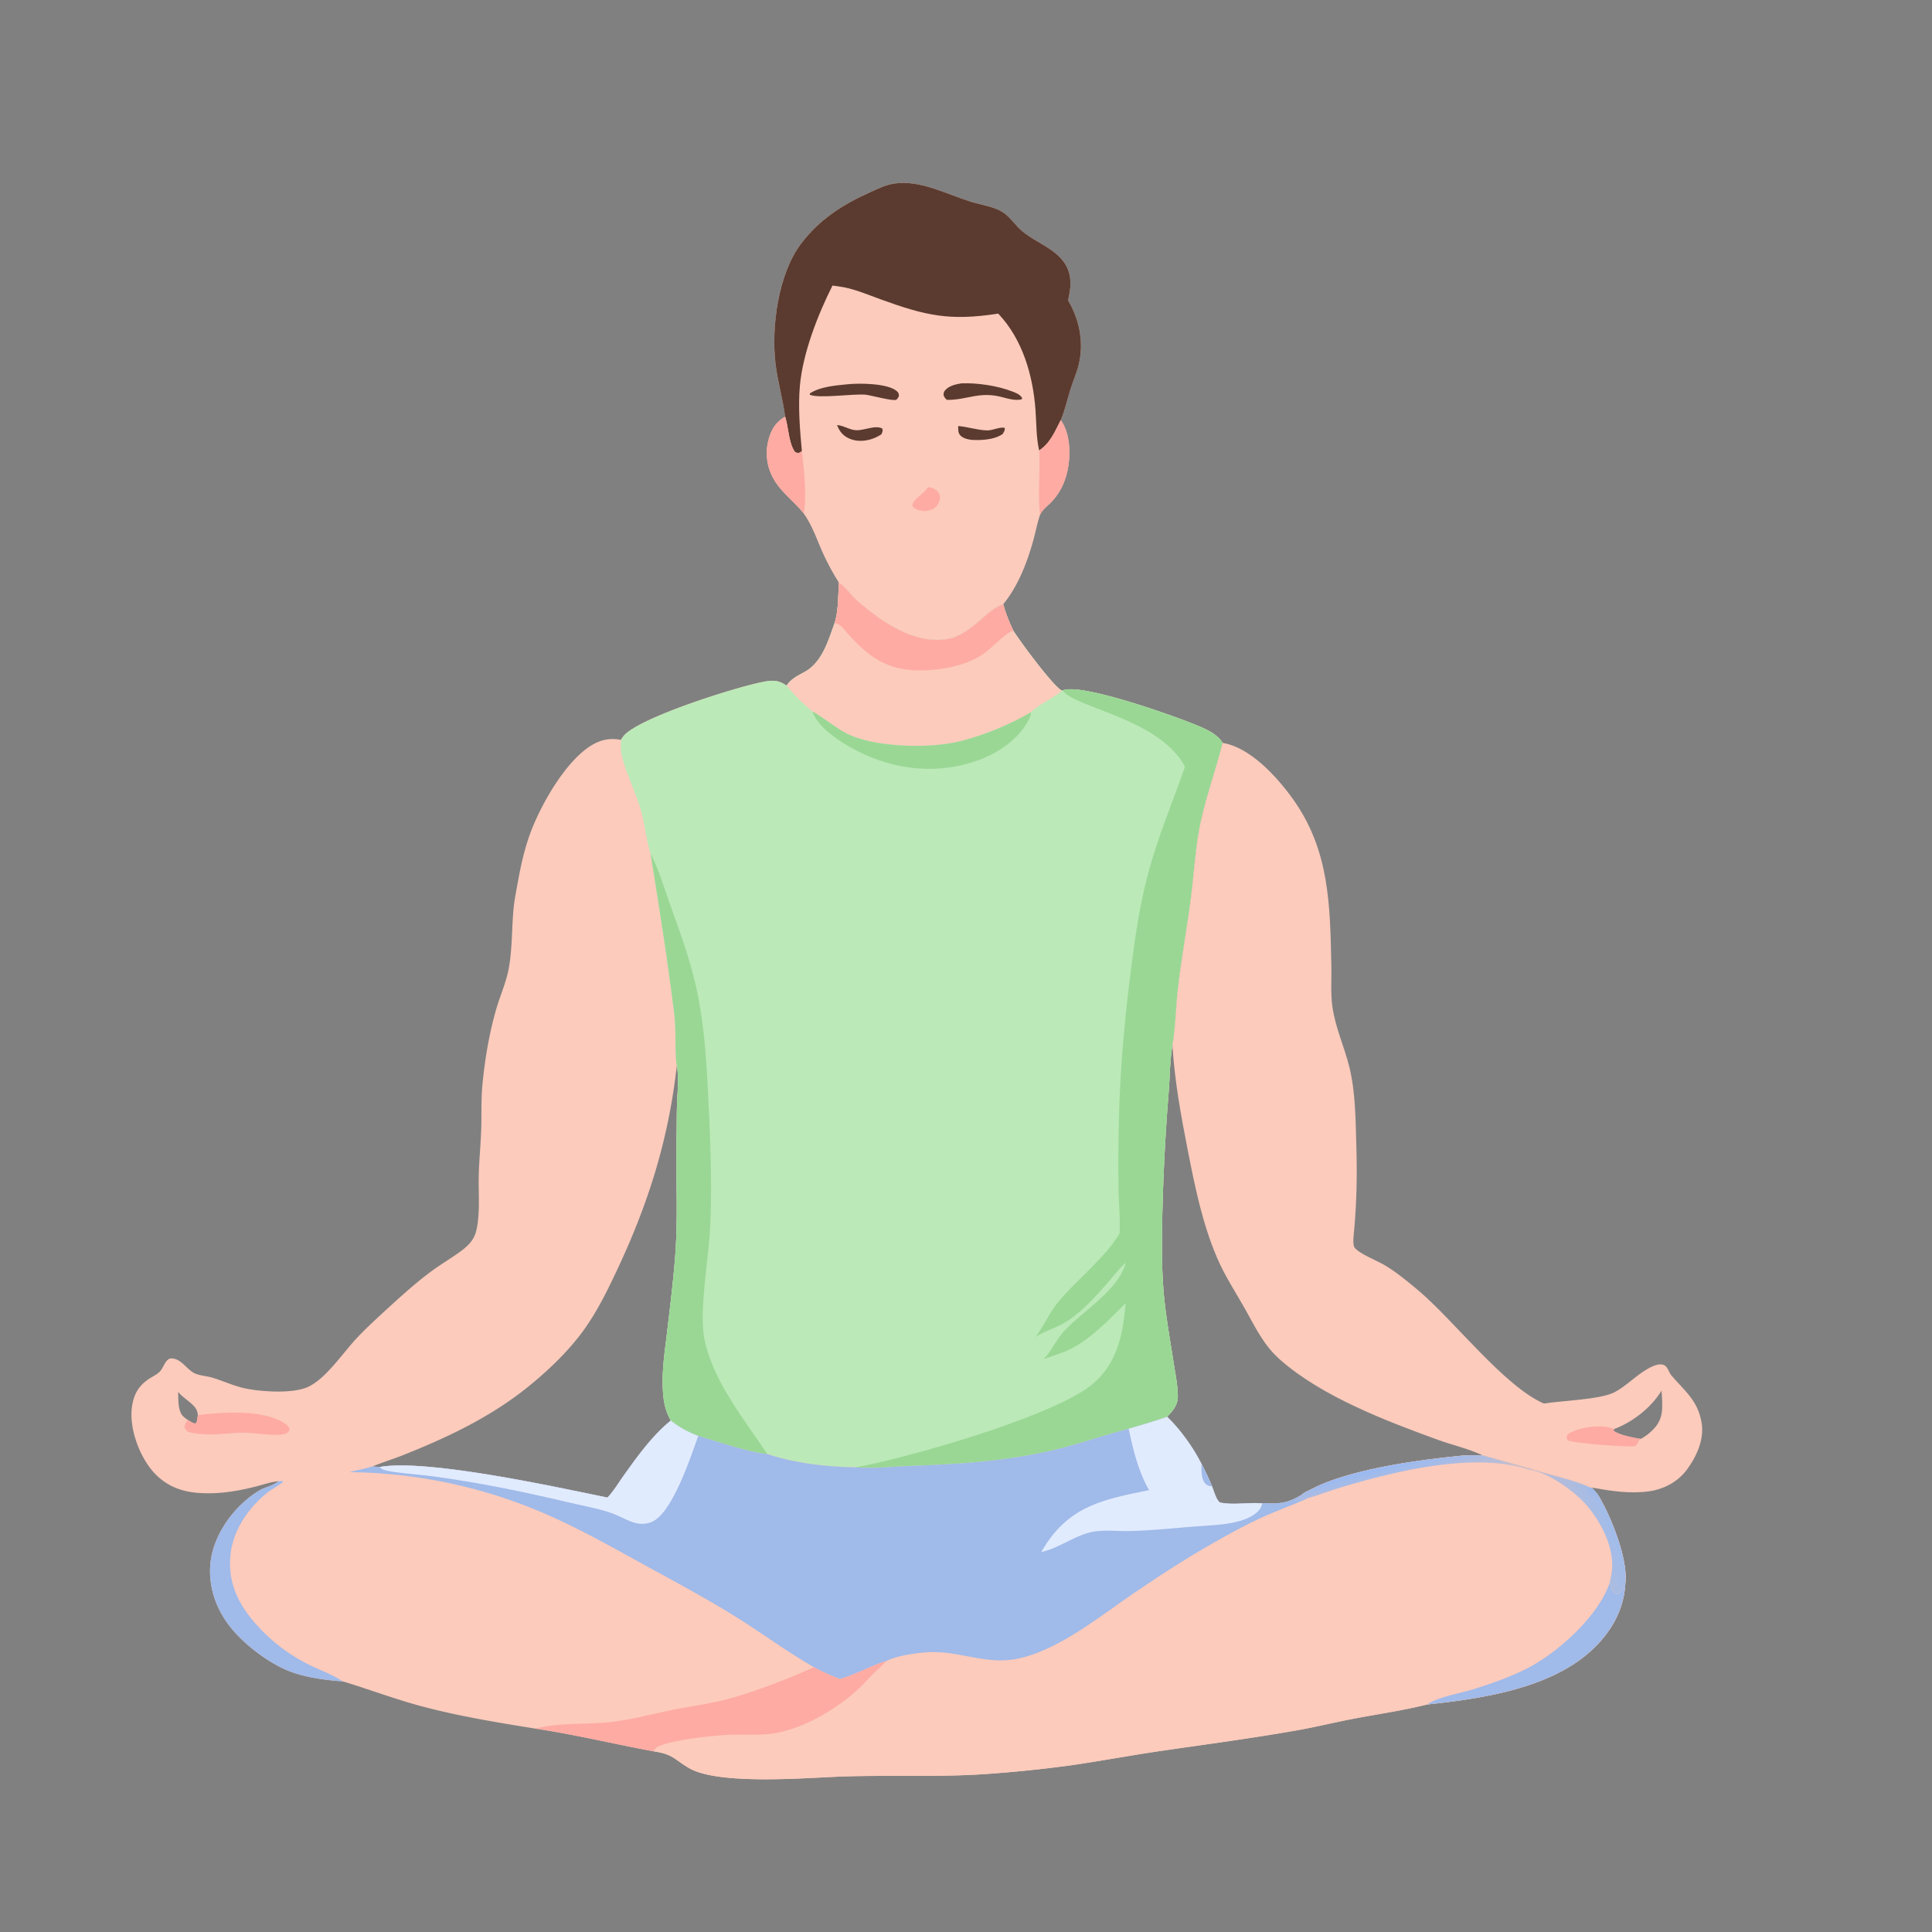
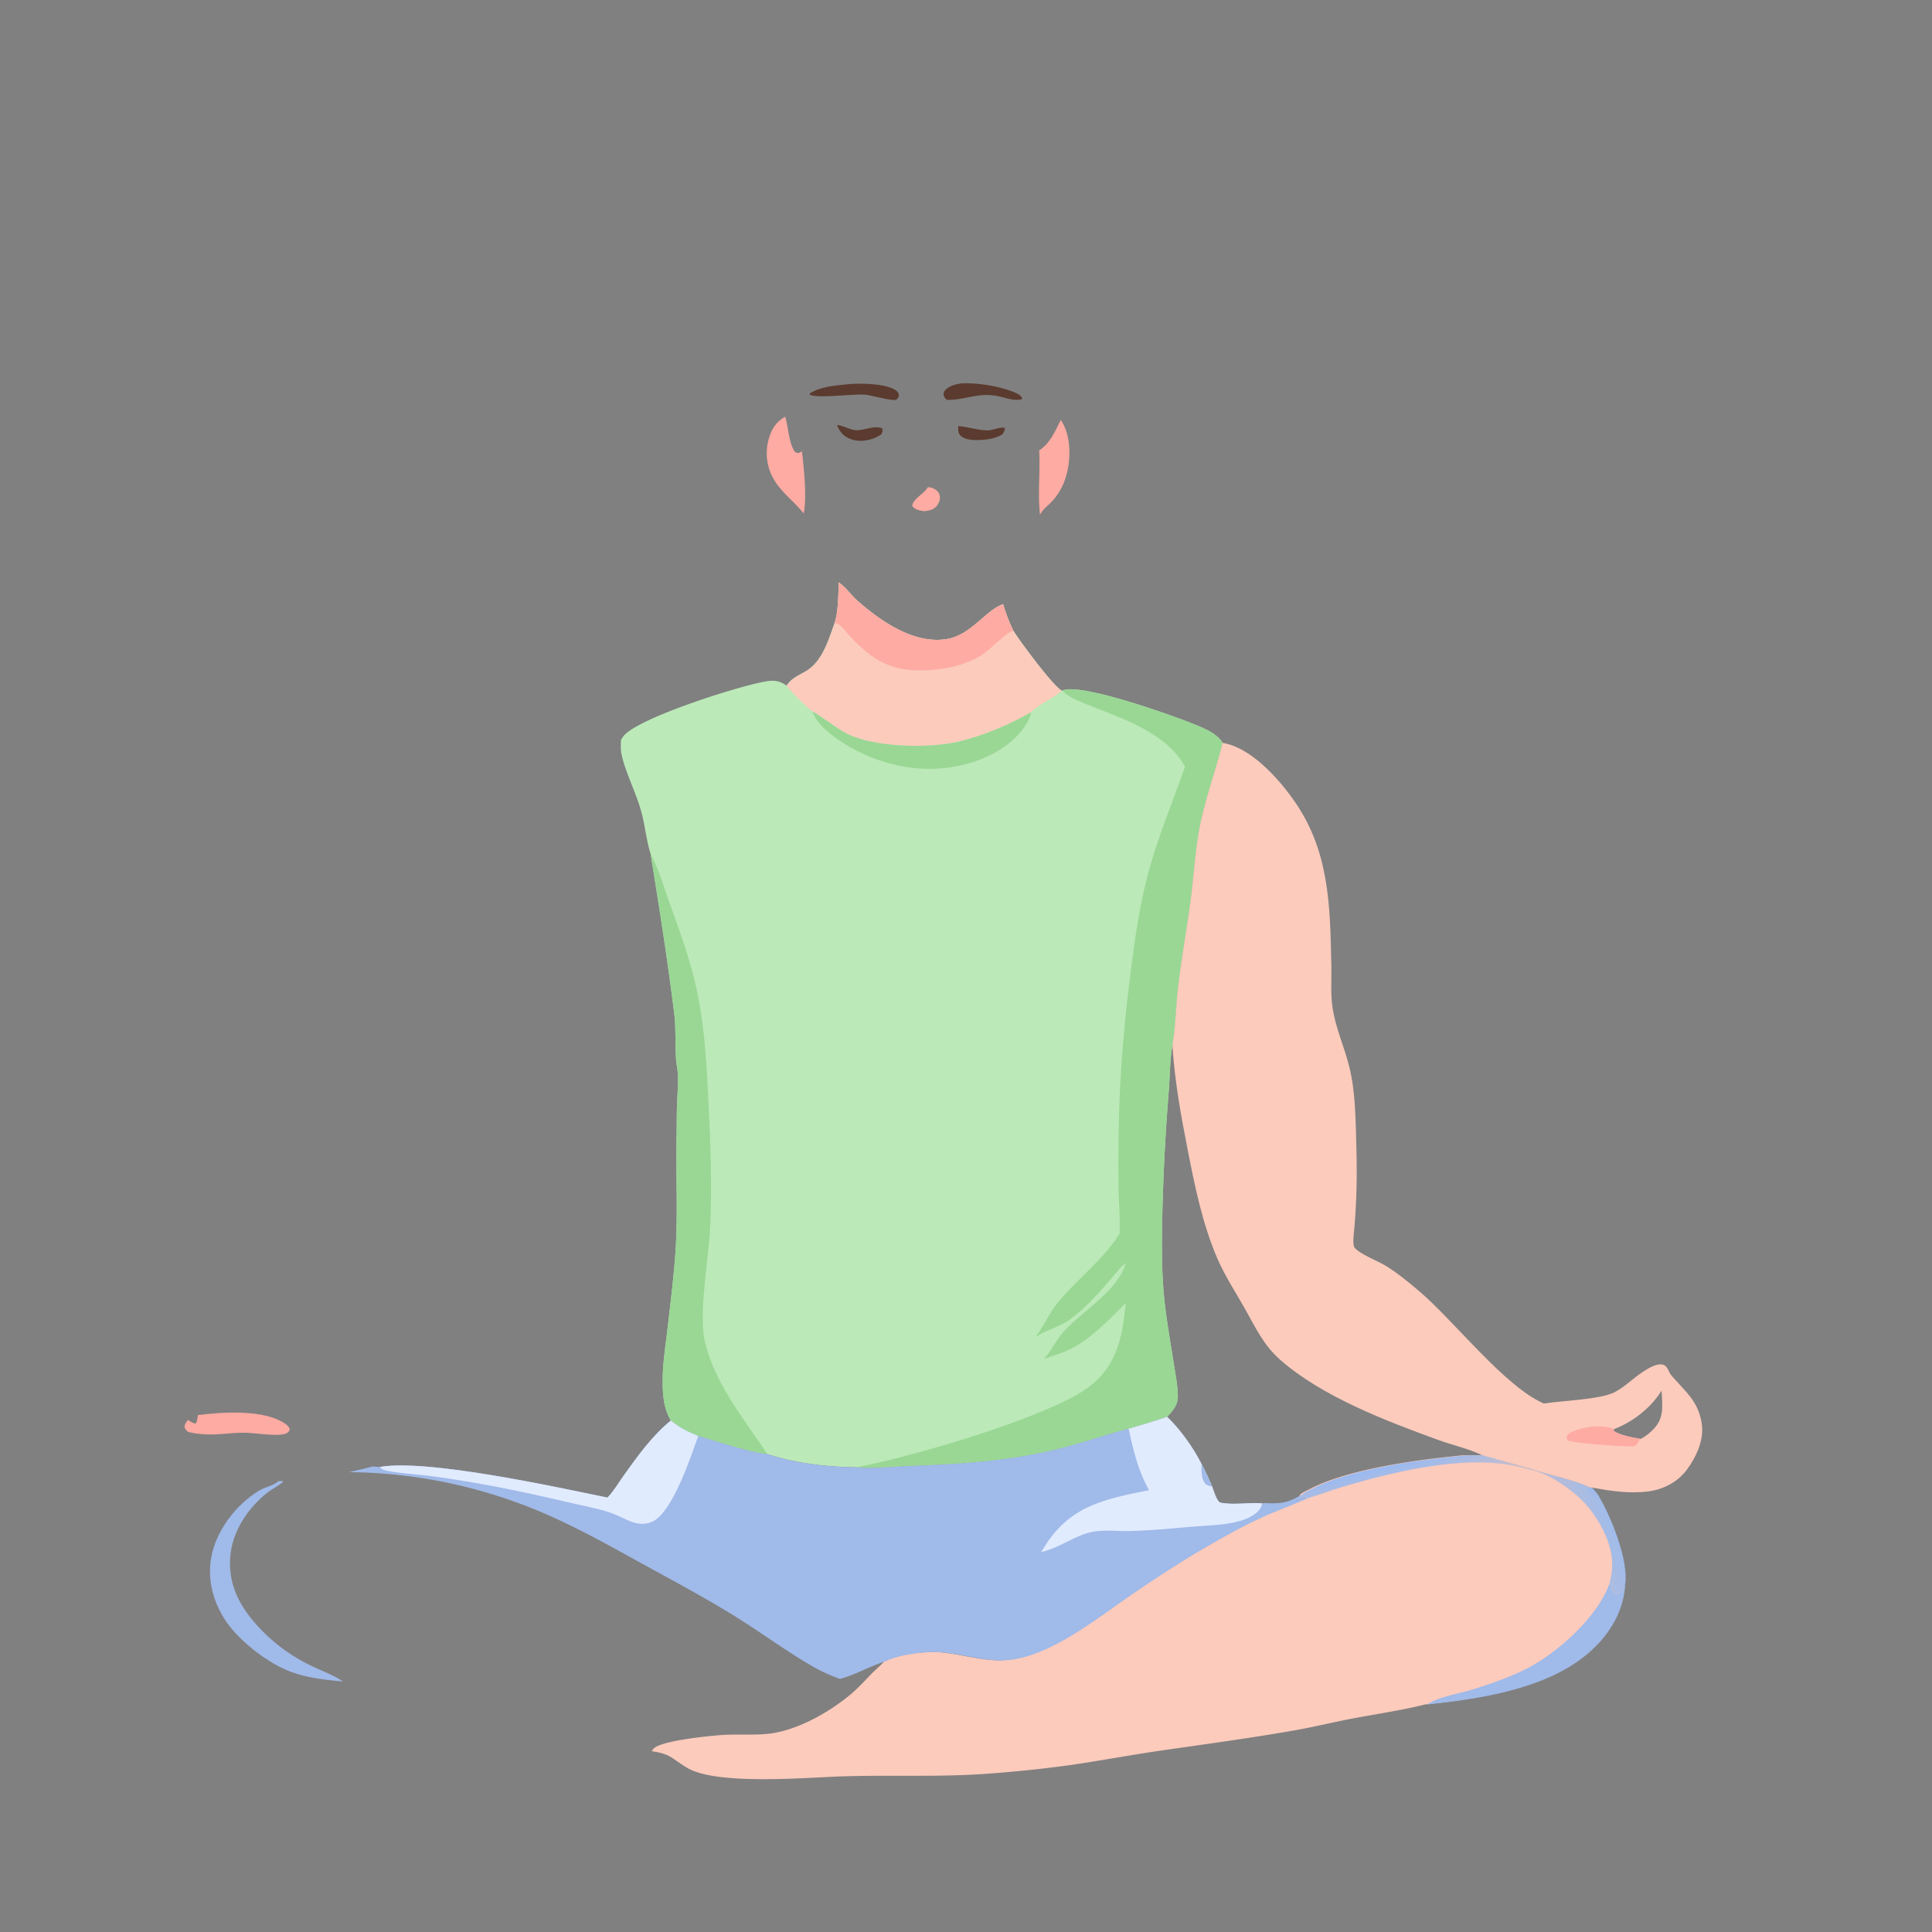
<svg xmlns="http://www.w3.org/2000/svg" width="512" height="512">
  <rect width="100%" height="100%" fill="#808080" stroke="none" />
-   <path fill="#FCCBBC" d="m222.29 154.358.17.119c1.823 1.335 3.139 3.31 4.839 4.795 6.146 5.369 14.63 11.287 23.209 10.162 6.783-.89 10.773-7.867 15.348-9.309.633 2.379 1.62 4.787 2.679 7.008 1.591 2.561 10.58 14.809 12.88 15.894l.197-.046c4.686-2.031 27.935 6.205 33.878 8.566 2.784 1.105 6.951 2.61 8.521 5.333-1.985 7.948-4.949 15.624-6.345 23.716-1.011 5.865-1.334 11.849-2.105 17.75-1.044 7.991-2.523 15.925-3.427 23.933-.551 4.88-.593 9.977-1.43 14.791-.703 3.964-.663 8.379-.997 12.412a571 571 0 0 0-1.696 33.176c-.116 6.938-.201 13.877.461 20.793.566 5.911 1.653 11.824 2.552 17.693.441 2.879 1.089 5.911 1.112 8.828.018 2.394-1.29 3.84-2.834 5.503 3.489 3.313 6.96 8.2 9.111 12.492 1.033 1.949 1.934 3.924 2.798 5.952.477 1.179 1.078 3.5 2.056 4.249 3.511.788 7.613-.093 11.252.237.762-.131 1.66-.022 2.443-.014 3.421.036 5.073-.576 8.026-2.288.639-.605 1.723-1.031 2.506-1.442 10.136-5.323 28.616-7.809 40.158-8.918 1.636-.157 3.251.009 4.886-.095l.249-.017 12.294 3.431c4.518 1.547 12.442 3.155 16.301 5.124l.429.028c.658.734 1.385 1.455 1.9 2.299 3.312 5.577 7.828 16.836 7.011 23.196-.372 7.076-3.934 13.094-9.106 17.79-11.061 10.043-29.063 12.674-43.449 14.213-6.428 1.608-13.038 2.545-19.544 3.785-4.973.948-9.891 2.171-14.877 3.052-11.862 2.096-23.871 3.69-35.792 5.421-8.06 1.171-16.061 2.69-24.118 3.852a339 339 0 0 1-22.925 2.339c-12.754.851-25.567.185-38.338.661-9.176.343-32.316 2.304-40.029-2.292-4.151-2.473-4.18-3.642-9.414-4.421-10.449-1.935-20.725-4.439-31.256-6.009-10.118-1.622-20.578-3.34-30.476-6.01-6.929-1.868-13.647-4.425-20.514-6.496-2.298-.179-4.633-.419-6.908-.799-2.8-.468-5.58-1.138-8.189-2.275-5.52-2.405-12.142-7.562-15.623-12.495-3.595-5.095-5.299-11.255-4.149-17.443 1.304-7.012 6.593-13.904 12.654-17.552 1.494-.899 3.415-1.223 4.796-2.235q.174-.13.346-.264c-1.977.177-4.133.944-6.064 1.426-5.147 1.285-9.917 2.07-15.246 1.676-4.95-.366-9.097-2.188-12.289-6.059-3.397-4.122-5.906-11.005-5.28-16.38.425-3.662 1.816-6.107 4.942-8.022.84-.515 1.867-1.027 2.537-1.755.839-.91 1.203-2.464 2.21-3.169.352-.247.553-.259.988-.239 2.511.113 3.943 3.043 6.084 3.981 1.395.61 3.149.669 4.624 1.118 3.047.928 6.01 2.354 9.15 2.937 4.253.789 12.29 1.349 16.272-.548 4.804-2.288 9.286-9.21 13.095-13.187 2.665-2.783 5.54-5.406 8.384-8.005 3.566-3.258 7.294-6.596 11.18-9.462 2.136-1.576 4.432-2.947 6.611-4.468 2.425-1.693 4.567-3.32 5.239-6.357 1.002-4.533.535-9.454.613-14.068.069-4.109.502-8.173.651-12.27s-.057-8.138.338-12.235c.653-6.777 1.794-13.604 3.695-20.149 1.007-3.466 2.529-6.8 3.22-10.352.992-5.104.846-10.561 1.293-15.74.208-2.401.702-4.812 1.127-7.182.786-4.382 1.74-8.792 3.264-12.985 2.716-7.474 9.048-18.669 15.706-23.136 2.631-1.765 5.296-2.435 8.405-1.822.184-.294.367-.579.569-.861 3.468-4.84 30.8-13.461 37.75-14.628 2.24-.376 3.699-.219 5.571 1.117 1.31-1.938 2.963-2.6 4.912-3.708 4.566-2.593 6.151-8.273 7.829-12.923 1.016-3.094.958-7.449 1.099-10.718M98.691 388.625l1.93.139c12.444-2.206 46.419 5.247 60.36 8.108 1.622-1.656 2.901-3.87 4.252-5.762 3.709-5.192 7.556-10.598 12.541-14.651l-.116-.215q-.093-.181-.188-.361c-1.715-3.205-1.874-6.831-1.849-10.395.03-4.143.672-8.271 1.155-12.381.785-6.678 1.629-13.401 2.146-20.104.819-10.624.15-21.124.379-31.738.061-2.813.023-5.626.112-8.438.106-3.336.561-7.175-.05-10.461-2.141 19.226-7.336 35.995-15.506 53.489-2.796 5.989-5.727 12.028-9.691 17.35-3.975 5.338-9.344 10.405-14.525 14.557-9.781 7.84-21.233 13.26-32.827 17.859-2.682 1.064-5.453 1.918-8.123 3.004m-48.903-12.311c.656.401 1.257.84 2.031.961.516-.648.496-1.44.616-2.249-.12-1.563-.858-2.315-2.027-3.317-1.094-.938-2.273-1.731-3.208-2.843.095 1.978-.136 5.129 1.422 6.554.357.327.767.621 1.166.894" />
  <path fill="#BCE9B8" d="m222.29 154.358.17.119c1.823 1.335 3.139 3.31 4.839 4.795 6.146 5.369 14.63 11.287 23.209 10.162 6.783-.89 10.773-7.867 15.348-9.309.633 2.379 1.62 4.787 2.679 7.008 1.591 2.561 10.58 14.809 12.88 15.894l.197-.046c4.686-2.031 27.935 6.205 33.878 8.566 2.784 1.105 6.951 2.61 8.521 5.333-1.985 7.948-4.949 15.624-6.345 23.716-1.011 5.865-1.334 11.849-2.105 17.75-1.044 7.991-2.523 15.925-3.427 23.933-.551 4.88-.593 9.977-1.43 14.791-.703 3.964-.663 8.379-.997 12.412a571 571 0 0 0-1.696 33.176c-.116 6.938-.201 13.877.461 20.793.566 5.911 1.653 11.824 2.552 17.693.441 2.879 1.089 5.911 1.112 8.828.018 2.394-1.29 3.84-2.834 5.503-3.36 1.201-6.775 2.154-10.195 3.165-6.594 1.704-13.013 4.002-19.651 5.582-12.453 2.965-25.122 3.79-37.871 4.253-4.942.18-9.847.785-14.792.375-7.74-.114-16.065-1.072-23.433-3.503-4.675-.401-13.386-3.38-18.321-4.807-2.581-.977-5.147-2.298-7.265-4.081l-.116-.215q-.093-.181-.188-.361c-1.715-3.205-1.874-6.831-1.849-10.395.03-4.143.672-8.271 1.155-12.381.785-6.678 1.629-13.401 2.146-20.104.819-10.624.15-21.124.379-31.738.061-2.813.023-5.626.112-8.438.106-3.336.561-7.175-.05-10.461-.474-1.772-.234-10.033-.599-13.036-1.755-14.422-4.042-28.735-6.35-43.074-1.128-3.536-1.451-7.382-2.414-10.981-1.38-5.152-4.407-10.824-5.351-15.704-.216-1.121-.088-2.351-.089-3.492.184-.294.367-.579.569-.861 3.468-4.84 30.8-13.461 37.75-14.628 2.24-.376 3.699-.219 5.571 1.117 1.31-1.938 2.963-2.6 4.912-3.708 4.566-2.593 6.151-8.273 7.829-12.923 1.016-3.094.958-7.449 1.099-10.718" />
  <path fill="#9AD795" d="M281.612 182.981c4.686-2.031 27.935 6.205 33.878 8.566 2.784 1.105 6.951 2.61 8.521 5.333-1.985 7.948-4.949 15.624-6.345 23.716-1.011 5.865-1.334 11.849-2.105 17.75-1.044 7.991-2.523 15.925-3.427 23.933-.551 4.88-.593 9.977-1.43 14.791-.703 3.964-.663 8.379-.997 12.412a571 571 0 0 0-1.696 33.176c-.116 6.938-.201 13.877.461 20.793.566 5.911 1.653 11.824 2.552 17.693.441 2.879 1.089 5.911 1.112 8.828.018 2.394-1.29 3.84-2.834 5.503-3.36 1.201-6.775 2.154-10.195 3.165-6.594 1.704-13.013 4.002-19.651 5.582-12.453 2.965-25.122 3.79-37.871 4.253-4.942.18-9.847.785-14.792.375 13.797-2.474 52.599-13.6 62.591-21.94 6.842-5.711 8.151-13.247 8.927-21.565-4.368 4.356-9.389 9.67-14.99 12.345-2.161 1.032-4.521 1.647-6.751 2.531 2.109-2.233 3.307-5.148 5.403-7.426 5.088-5.531 14.305-10.727 16.378-18.161-1.555 1.296-2.847 3.057-4.178 4.585-3.188 3.66-6.727 7.678-10.691 10.484-2.642 1.87-5.862 2.715-8.66 4.348l-.376.221c2.303-3.055 3.767-6.63 6.258-9.555 4.802-5.638 12.385-11.666 16-17.875.175-3.75-.192-7.624-.272-11.381a474 474 0 0 1 .088-18.655c.299-12.869 1.404-25.568 3-38.338 1.172-9.374 2.473-18.743 4.988-27.868 2.58-9.359 6.315-18.266 9.525-27.402-6.712-12.75-29.219-15.611-32.421-20.217" />
  <path fill="#FCCBBC" d="m222.29 154.358.17.119c1.823 1.335 3.139 3.31 4.839 4.795 6.146 5.369 14.63 11.287 23.209 10.162 6.783-.89 10.773-7.867 15.348-9.309.633 2.379 1.62 4.787 2.679 7.008 1.591 2.561 10.58 14.809 12.88 15.894-2.089 1.924-6.695 3.961-8.217 5.744a75.2 75.2 0 0 1-17.852 7.439c-8.049 2.254-22.753 1.979-30.436-1.548-2.751-1.263-6.514-4.393-9.594-6.113-2.533-2.039-4.775-4.358-6.866-6.842 1.31-1.938 2.963-2.6 4.912-3.708 4.566-2.593 6.151-8.273 7.829-12.923 1.016-3.094.958-7.449 1.099-10.718" />
  <path fill="#FEABA3" d="m222.29 154.358.17.119c1.823 1.335 3.139 3.31 4.839 4.795 6.146 5.369 14.63 11.287 23.209 10.162 6.783-.89 10.773-7.867 15.348-9.309.633 2.379 1.62 4.787 2.679 7.008-1.696.293-6.041 4.895-7.905 6.152-3.867 2.609-8.567 3.778-13.16 4.198-10.495.959-16.06-1.912-22.945-9.715-1.039-1.178-1.728-2.37-3.334-2.692 1.016-3.094.958-7.449 1.099-10.718" />
  <path fill="#9AD795" d="M172.414 226.256c2.203 4.144 3.596 9.055 5.186 13.483 2.596 7.227 5.221 14.362 6.889 21.874 2.31 10.397 2.807 20.941 3.321 31.545.536 11.049.922 22.108.327 33.161-.438 8.139-3.048 21.925-1.292 29.34 2.596 10.962 10.384 20.515 16.515 29.688-4.675-.401-13.386-3.38-18.321-4.807-2.581-.977-5.147-2.298-7.265-4.081l-.116-.215q-.093-.181-.188-.361c-1.715-3.205-1.874-6.831-1.849-10.395.03-4.143.672-8.271 1.155-12.381.785-6.678 1.629-13.401 2.146-20.104.819-10.624.15-21.124.379-31.738.061-2.813.023-5.626.112-8.438.106-3.336.561-7.175-.05-10.461-.474-1.772-.234-10.033-.599-13.036-1.755-14.422-4.042-28.735-6.35-43.074M273.198 188.771c.029.665-.211 1.233-.505 1.819-2.863 5.718-8.941 9.492-14.848 11.365-10.642 3.372-21.529 1.856-31.307-3.275-3.726-1.955-9.904-5.922-11.222-10.131 3.08 1.72 6.843 4.85 9.594 6.113 7.683 3.527 22.387 3.802 30.436 1.548a75.2 75.2 0 0 0 17.852-7.439" />
-   <path fill="#FCCBBC" d="m392.787 385.631 12.294 3.431c4.518 1.547 12.442 3.155 16.301 5.124l.429.028c.658.734 1.385 1.455 1.9 2.299 3.312 5.577 7.828 16.836 7.011 23.196-.372 7.076-3.934 13.094-9.106 17.79-11.061 10.043-29.063 12.674-43.449 14.213-6.428 1.608-13.038 2.545-19.544 3.785-4.973.948-9.891 2.171-14.877 3.052-11.862 2.096-23.871 3.69-35.792 5.421-8.06 1.171-16.061 2.69-24.118 3.852a339 339 0 0 1-22.925 2.339c-12.754.851-25.567.185-38.338.661-9.176.343-32.316 2.304-40.029-2.292-4.151-2.473-4.18-3.642-9.414-4.421.2-.276.292-.42.5-.659 1.899-2.171 15.579-3.514 18.995-3.675 3.744-.176 7.541.11 11.27-.262 7.604-.76 16.283-5.688 22.04-10.522 2.023-1.699 3.806-3.71 5.655-5.594 1.061-1.081 2.253-1.994 3.217-3.17 1.85-.939 4.248-1.471 6.296-1.819 3.075-.522 6.167-.746 9.276-.427 6.299.645 12.127 2.844 18.556 1.729 11.062-1.919 22.458-11.343 31.721-17.616 6.046-4.094 12.167-8.138 18.484-11.803 5.072-2.944 10.17-5.829 15.514-8.251 3.891-1.763 7.928-3.177 11.809-4.953l-.197-.264c-.967.192-1.931.579-2.869.885.777-.462 1.254-.739 1.591-1.605.639-.605 1.723-1.031 2.506-1.442 10.136-5.323 28.616-7.809 40.158-8.918 1.636-.157 3.251.009 4.886-.095z" />
+   <path fill="#FCCBBC" d="m392.787 385.631 12.294 3.431c4.518 1.547 12.442 3.155 16.301 5.124c.658.734 1.385 1.455 1.9 2.299 3.312 5.577 7.828 16.836 7.011 23.196-.372 7.076-3.934 13.094-9.106 17.79-11.061 10.043-29.063 12.674-43.449 14.213-6.428 1.608-13.038 2.545-19.544 3.785-4.973.948-9.891 2.171-14.877 3.052-11.862 2.096-23.871 3.69-35.792 5.421-8.06 1.171-16.061 2.69-24.118 3.852a339 339 0 0 1-22.925 2.339c-12.754.851-25.567.185-38.338.661-9.176.343-32.316 2.304-40.029-2.292-4.151-2.473-4.18-3.642-9.414-4.421.2-.276.292-.42.5-.659 1.899-2.171 15.579-3.514 18.995-3.675 3.744-.176 7.541.11 11.27-.262 7.604-.76 16.283-5.688 22.04-10.522 2.023-1.699 3.806-3.71 5.655-5.594 1.061-1.081 2.253-1.994 3.217-3.17 1.85-.939 4.248-1.471 6.296-1.819 3.075-.522 6.167-.746 9.276-.427 6.299.645 12.127 2.844 18.556 1.729 11.062-1.919 22.458-11.343 31.721-17.616 6.046-4.094 12.167-8.138 18.484-11.803 5.072-2.944 10.17-5.829 15.514-8.251 3.891-1.763 7.928-3.177 11.809-4.953l-.197-.264c-.967.192-1.931.579-2.869.885.777-.462 1.254-.739 1.591-1.605.639-.605 1.723-1.031 2.506-1.442 10.136-5.323 28.616-7.809 40.158-8.918 1.636-.157 3.251.009 4.886-.095z" />
  <path fill="#A0BAE9" d="M426.584 419.442c.201.984.577 2.232 1.438 2.843.3.213.522.092.859.046.57-.409 1.179-.705 1.296-1.449.041-.262.064-.527.09-.791l.455-.382c-.372 7.076-3.934 13.094-9.106 17.79-11.061 10.043-29.063 12.674-43.449 14.213 3.283-2.157 8.412-2.846 12.163-4.008 4.781-1.481 9.557-3.16 14.043-5.393 8.253-4.107 19.232-13.942 22.211-22.869" />
  <defs>
    <linearGradient id="a" x1="411.136" x2="426.472" y1="407.664" y2="402.345" gradientUnits="userSpaceOnUse">
      <stop offset="0" stop-color="#C1BBCE" />
      <stop offset="1" stop-color="#A1BCEA" />
    </linearGradient>
  </defs>
  <path fill="url(#a)" d="M405.081 389.062c4.518 1.547 12.442 3.155 16.301 5.124l.429.028c.658.734 1.385 1.455 1.9 2.299 3.312 5.577 7.828 16.836 7.011 23.196l-.455.382c-.026.264-.049.529-.09.791-.117.744-.726 1.04-1.296 1.449-.337.046-.559.167-.859-.046-.861-.611-1.237-1.859-1.438-2.843.205-.946.426-1.901.549-2.861.764-5.983-2.368-12.287-5.975-16.862-3.377-4.284-10.951-9.715-16.445-10.379z" />
  <path fill="#A0BAE9" d="m421.382 394.186.429.028c.658.734 1.385 1.455 1.9 2.299-1.363-.105-1.898-.62-2.839-1.552l.001-.483z" />
  <defs>
    <linearGradient id="b" x1="372.471" x2="374.577" y1="387.558" y2="396.284" gradientUnits="userSpaceOnUse">
      <stop offset="0" stop-color="#9ABAF1" />
      <stop offset="1" stop-color="#CDBEC5" />
    </linearGradient>
  </defs>
  <path fill="url(#b)" d="m392.787 385.631 12.294 3.431-.368.278c-14.103-4.483-34.474.409-48.445 4.564-3.298.981-6.518 2.188-9.805 3.183l-.197-.264c-.967.192-1.931.579-2.869.885.777-.462 1.254-.739 1.591-1.605.639-.605 1.723-1.031 2.506-1.442 10.136-5.323 28.616-7.809 40.158-8.918 1.636-.157 3.251.009 4.886-.095z" />
  <path fill="#A0BAE9" d="M299.107 378.64c3.42-1.011 6.835-1.964 10.195-3.165 3.489 3.313 6.96 8.2 9.111 12.492 1.033 1.949 1.934 3.924 2.798 5.952.477 1.179 1.078 3.5 2.056 4.249 3.511.788 7.613-.093 11.252.237.762-.131 1.66-.022 2.443-.014 3.421.036 5.073-.576 8.026-2.288-.337.866-.814 1.143-1.591 1.605.938-.306 1.902-.693 2.869-.885l.197.264c-3.881 1.776-7.918 3.19-11.809 4.953-5.344 2.422-10.442 5.307-15.514 8.251-6.317 3.665-12.438 7.709-18.484 11.803-9.263 6.273-20.659 15.697-31.721 17.616-6.429 1.115-12.257-1.084-18.556-1.729-3.109-.319-6.201-.095-9.276.427-2.048.348-4.446.88-6.296 1.819-4.184 1.249-8.034 3.618-12.226 4.7a47 47 0 0 1-6.884-3.115c-7.191-4.109-13.872-9.102-20.907-13.468-8.065-5.006-16.481-9.479-24.796-14.053-7.128-3.92-14.219-7.921-21.603-11.347a133.7 133.7 0 0 0-55.884-12.813c2.059-.486 4.153-.915 6.184-1.506l1.93.139c12.444-2.206 46.419 5.247 60.36 8.108 1.622-1.656 2.901-3.87 4.252-5.762 3.709-5.192 7.556-10.598 12.541-14.651 2.118 1.783 4.684 3.104 7.265 4.081 4.935 1.427 13.646 4.406 18.321 4.807 7.368 2.431 15.693 3.389 23.433 3.503 4.945.41 9.85-.195 14.792-.375 12.749-.463 25.418-1.288 37.871-4.253 6.638-1.58 13.057-3.878 19.651-5.582" />
  <path fill="#E1EBFE" d="M299.107 378.64c3.42-1.011 6.835-1.964 10.195-3.165 3.489 3.313 6.96 8.2 9.111 12.492 1.033 1.949 1.934 3.924 2.798 5.952.477 1.179 1.078 3.5 2.056 4.249 3.511.788 7.613-.093 11.252.237-.128.47-.24.933-.514 1.343-1.129 1.69-3.432 2.739-5.315 3.292-4.04 1.187-8.684 1.21-12.883 1.56-5.486.456-11.014 1.023-16.517 1.144-2.966.066-6.313-.339-9.227.117-5.085.797-9.016 4.34-14.158 5.452q.697-1.157 1.44-2.285c6.851-10.269 15.937-11.823 27.159-14.129-2.876-5.072-4.197-10.618-5.397-16.259" />
  <path fill="#A0BAE9" d="M318.413 387.967c1.033 1.949 1.934 3.924 2.798 5.952-.613-.106-1.223-.18-1.679-.628-1.268-1.243-1.127-3.672-1.119-5.324" />
  <path fill="#E1EBFE" d="M177.774 376.459c2.118 1.783 4.684 3.104 7.265 4.081-1.978 5.58-6.828 20.278-12.156 22.713-1.895.866-3.837.7-5.738-.047-1.823-.717-3.552-1.711-5.411-2.333-3.763-1.258-7.914-1.965-11.788-2.886-11.743-2.79-23.414-5.142-35.381-6.776-2.948-.403-10.413-.9-12.754-1.65-.57-.183-.784-.384-1.19-.797 12.444-2.206 46.419 5.247 60.36 8.108 1.622-1.656 2.901-3.87 4.252-5.762 3.709-5.192 7.556-10.598 12.541-14.651" />
-   <path fill="#FEABA3" d="M234.807 440.227c-.964 1.176-2.156 2.089-3.217 3.17-1.849 1.884-3.632 3.895-5.655 5.594-5.757 4.834-14.436 9.762-22.04 10.522-3.729.372-7.526.086-11.27.262-3.416.161-17.096 1.504-18.995 3.675-.208.239-.3.383-.5.659-10.449-1.935-20.725-4.439-31.256-6.009 6.576-1.74 13.626-.972 20.385-1.787 5.12-.618 10.097-1.969 15.139-3.008 4.865-1.003 9.825-1.651 14.65-2.834 6.378-1.563 17.627-5.807 23.649-8.659a47 47 0 0 0 6.884 3.115c4.192-1.082 8.042-3.451 12.226-4.7" />
  <path fill="#A0BAE9" d="m73.811 392.531 1.032-.045.15.266c-1.39 1.125-3.01 1.894-4.394 3.018-4.945 4.022-8.891 9.91-9.53 16.342-.668 6.732 1.686 12.254 5.957 17.357a46.1 46.1 0 0 0 15.727 12.105c2.711 1.276 5.627 2.369 8.131 4.02-2.298-.179-4.633-.419-6.908-.799-2.8-.468-5.58-1.138-8.189-2.275-5.52-2.405-12.142-7.562-15.623-12.495-3.595-5.095-5.299-11.255-4.149-17.443 1.304-7.012 6.593-13.904 12.654-17.552 1.494-.899 3.415-1.223 4.796-2.235q.174-.13.346-.264" />
  <path fill="#FEABA3" d="M52.435 375.026c6.416-.838 17.96-1.623 23.396 2.47.548.412.85.781.962 1.466-.338.532-.625.838-1.253 1.03-2.332.712-7.963-.278-10.751-.31-3.225-.036-6.446.544-9.667.459-1.742-.046-3.578-.227-5.266-.667-.578-.514-.722-.629-.972-1.351.124-.805.419-1.192.904-1.809.656.401 1.257.84 2.031.961.516-.648.496-1.44.616-2.249" />
  <path fill="#FCCBBC" d="M324.011 196.88c7.29 1.158 14.367 8.969 18.485 14.671 9.876 13.671 9.967 28.222 10.328 44.31.082 3.639-.23 7.307.276 10.915.803 5.724 3.186 10.599 4.523 16.118 1.657 6.84 1.621 14.23 1.831 21.244.217 7.198.075 14.279-.553 21.452-.085.974-.535 4.17.045 4.983 1.207 1.693 6.056 3.536 8.038 4.726 3.159 1.896 6.178 4.393 8.993 6.767 9.301 7.842 22.637 25.302 33.165 29.886 4.777-.77 14.968-1.062 18.665-2.968 2.69-1.388 4.989-3.712 7.512-5.398 1.309-.876 4.096-2.627 5.717-1.797.979.501 1.206 1.884 1.875 2.675 3.557 4.206 7.058 6.592 8.053 12.698.701 4.304-1.373 8.865-3.886 12.264-2.443 3.303-6.162 5.256-10.192 5.803-5.06.687-10.1-.124-15.075-1.015l-.429-.028c-3.859-1.969-11.783-3.577-16.301-5.124l-12.294-3.431c-3.69-1.75-7.925-2.679-11.768-4.078-13.745-5.003-30.671-11.444-41.721-21.168-4.457-3.922-6.479-8.421-9.334-13.484-2.541-4.506-5.354-8.749-7.407-13.527-3.908-9.095-5.891-18.916-7.793-28.581-1.818-9.239-3.451-18.31-4.06-27.723.837-4.814.879-9.911 1.43-14.791.904-8.008 2.383-15.942 3.427-23.933.771-5.901 1.094-11.885 2.105-17.75 1.396-8.092 4.36-15.768 6.345-23.716M427.76 378.712l-.236.363c1.328 1.217 5.463 1.955 7.288 2.257 1.35-.702 2.6-1.719 3.622-2.848 2.718-3.004 2.058-6.297 1.9-9.96-2.757 4.517-7.631 8.333-12.574 10.188" />
  <path fill="#FEABA3" d="m434.812 381.332-.319.188a13 13 0 0 1-.885 1.522 2 2 0 0 1-.959.27c-2.07.084-16.363-.828-17.255-1.671-.205-.598-.281-.669-.09-1.261a3.6 3.6 0 0 1 1.186-.876c2.942-1.389 7.954-2.07 10.981-.907q.145.057.289.115l-.236.363c1.328 1.217 5.463 1.955 7.288 2.257" />
-   <path fill="#FCCBBC" d="M208.08 110.429c-.624-4.693-1.984-9.281-2.551-13.97-1.178-9.758.694-23.872 6.785-31.907 4.854-6.403 11.01-10.34 18.223-13.575 2.137-.959 4.143-1.993 6.49-2.34 6.86-1.013 13.818 2.816 20.147 4.796 2.952.924 6.632 1.299 9.121 3.197 1.754 1.339 2.935 3.279 4.627 4.67 4.665 3.837 11.86 5.446 12.689 12.573.231 1.987-.165 3.814-.556 5.749 3.081 5.156 4.256 11.337 2.758 17.237-.551 2.169-1.491 4.228-2.16 6.362-.852 2.722-1.394 5.464-2.533 8.099 2.385 3.419 2.645 8.563 1.939 12.566-.645 3.661-2.14 6.934-4.821 9.543-.936.911-2.104 1.808-2.617 3.031l-.091.265c-.7 2.099-1.087 4.284-1.678 6.415-1.606 5.796-4.084 12.311-7.996 16.985-4.575 1.442-8.565 8.419-15.348 9.309-8.579 1.125-17.063-4.793-23.209-10.162-1.7-1.485-3.016-3.46-4.839-4.795l-.17-.119a65 65 0 0 1-4.337-8.071c-1.568-3.531-2.704-7.047-4.965-10.218-2.45-3.118-5.75-5.427-7.823-8.883a13.76 13.76 0 0 1-1.529-10.535c.747-2.795 1.905-4.771 4.444-6.222" />
-   <path fill="#5B3B2F" d="M208.08 110.429c-.624-4.693-1.984-9.281-2.551-13.97-1.178-9.758.694-23.872 6.785-31.907 4.854-6.403 11.01-10.34 18.223-13.575 2.137-.959 4.143-1.993 6.49-2.34 6.86-1.013 13.818 2.816 20.147 4.796 2.952.924 6.632 1.299 9.121 3.197 1.754 1.339 2.935 3.279 4.627 4.67 4.665 3.837 11.86 5.446 12.689 12.573.231 1.987-.165 3.814-.556 5.749 3.081 5.156 4.256 11.337 2.758 17.237-.551 2.169-1.491 4.228-2.16 6.362-.852 2.722-1.394 5.464-2.533 8.099-1.607 3.082-2.725 6.035-5.727 8.059q-.03-.12-.057-.24c-.743-3.347-.665-7.084-.919-10.507-.676-9.138-3.412-18.717-9.879-25.522-12.885 2.006-19.244.55-31.291-3.83-3.662-1.332-7.229-2.907-11.118-3.395-.504-.063-1.006-.141-1.509-.21-3.931 7.822-7.889 17.949-8.653 26.704-.48 5.503.027 11.616.533 17.127-.124.112-.227.253-.371.337-.522.305-.894.18-1.396-.007-1.676-2.197-1.771-6.401-2.555-9.079z" />
  <path fill="#FEABA3" d="M212.988 136.069c-2.45-3.118-5.75-5.427-7.823-8.883a13.76 13.76 0 0 1-1.529-10.535c.747-2.795 1.905-4.771 4.444-6.222l.098.328c.784 2.678.879 6.882 2.555 9.079.502.187.874.312 1.396.007.144-.084.247-.225.371-.337.537 4.513 1.376 12.25.488 16.563M275.393 119.379c3.002-2.024 4.12-4.977 5.727-8.059 2.385 3.419 2.645 8.563 1.939 12.566-.645 3.661-2.14 6.934-4.821 9.543-.936.911-2.104 1.808-2.617 3.031-.657-5.757.095-11.373-.228-17.081" />
  <path fill="#5B3B2F" d="M224.423 101.852c3.035-.353 10.749-.317 13.205 1.769.503.427.558.703.595 1.336-.195.422-.305.668-.681.964-.657.517-6.824-1.198-8.232-1.331-3.419-.266-12.25 1.087-14.715.018l.043-.36c2.752-1.777 6.596-2.067 9.785-2.396M254.831 101.587c4.163-.16 9.57.643 13.46 2.166.989.387 2.186.825 2.623 1.835l-.301.289c-1.622.27-3.113-.113-4.669-.535-6.439-1.817-9.404.687-14.992.627-.514-.388-.663-.695-.915-1.281.028-.417.044-.751.305-1.102.996-1.342 2.955-1.763 4.489-1.999" />
  <path fill="#FEABA3" d="M245.893 129.113c.67.043 1.118.099 1.706.445.726.426 1.267.944 1.45 1.8.195.917-.207 1.959-.772 2.676-.851 1.08-1.992 1.265-3.282 1.444-1.233-.205-2.447-.313-3.227-1.392.014-1.712 2.913-3.124 3.934-4.675q.097-.149.191-.298" />
  <path fill="#5B3B2F" d="M253.936 112.901c2.564.219 5.033 1.076 7.631 1.158 1.485.047 3.369-.996 4.689-.677.104.725-.215 1.034-.549 1.661-1.871 1.241-4.344 1.53-6.553 1.576-1.45.03-3.668-.098-4.703-1.282-.609-.696-.512-1.568-.515-2.436M221.823 112.646c1.7.101 3.254 1.249 4.982 1.363 2.1.137 5.215-1.473 7.025-.431.181.694.015.867-.247 1.517-.543.343-1.09.67-1.683.921-2.102.889-4.578 1.163-6.725.254-1.745-.738-2.68-1.896-3.352-3.624" />
</svg>